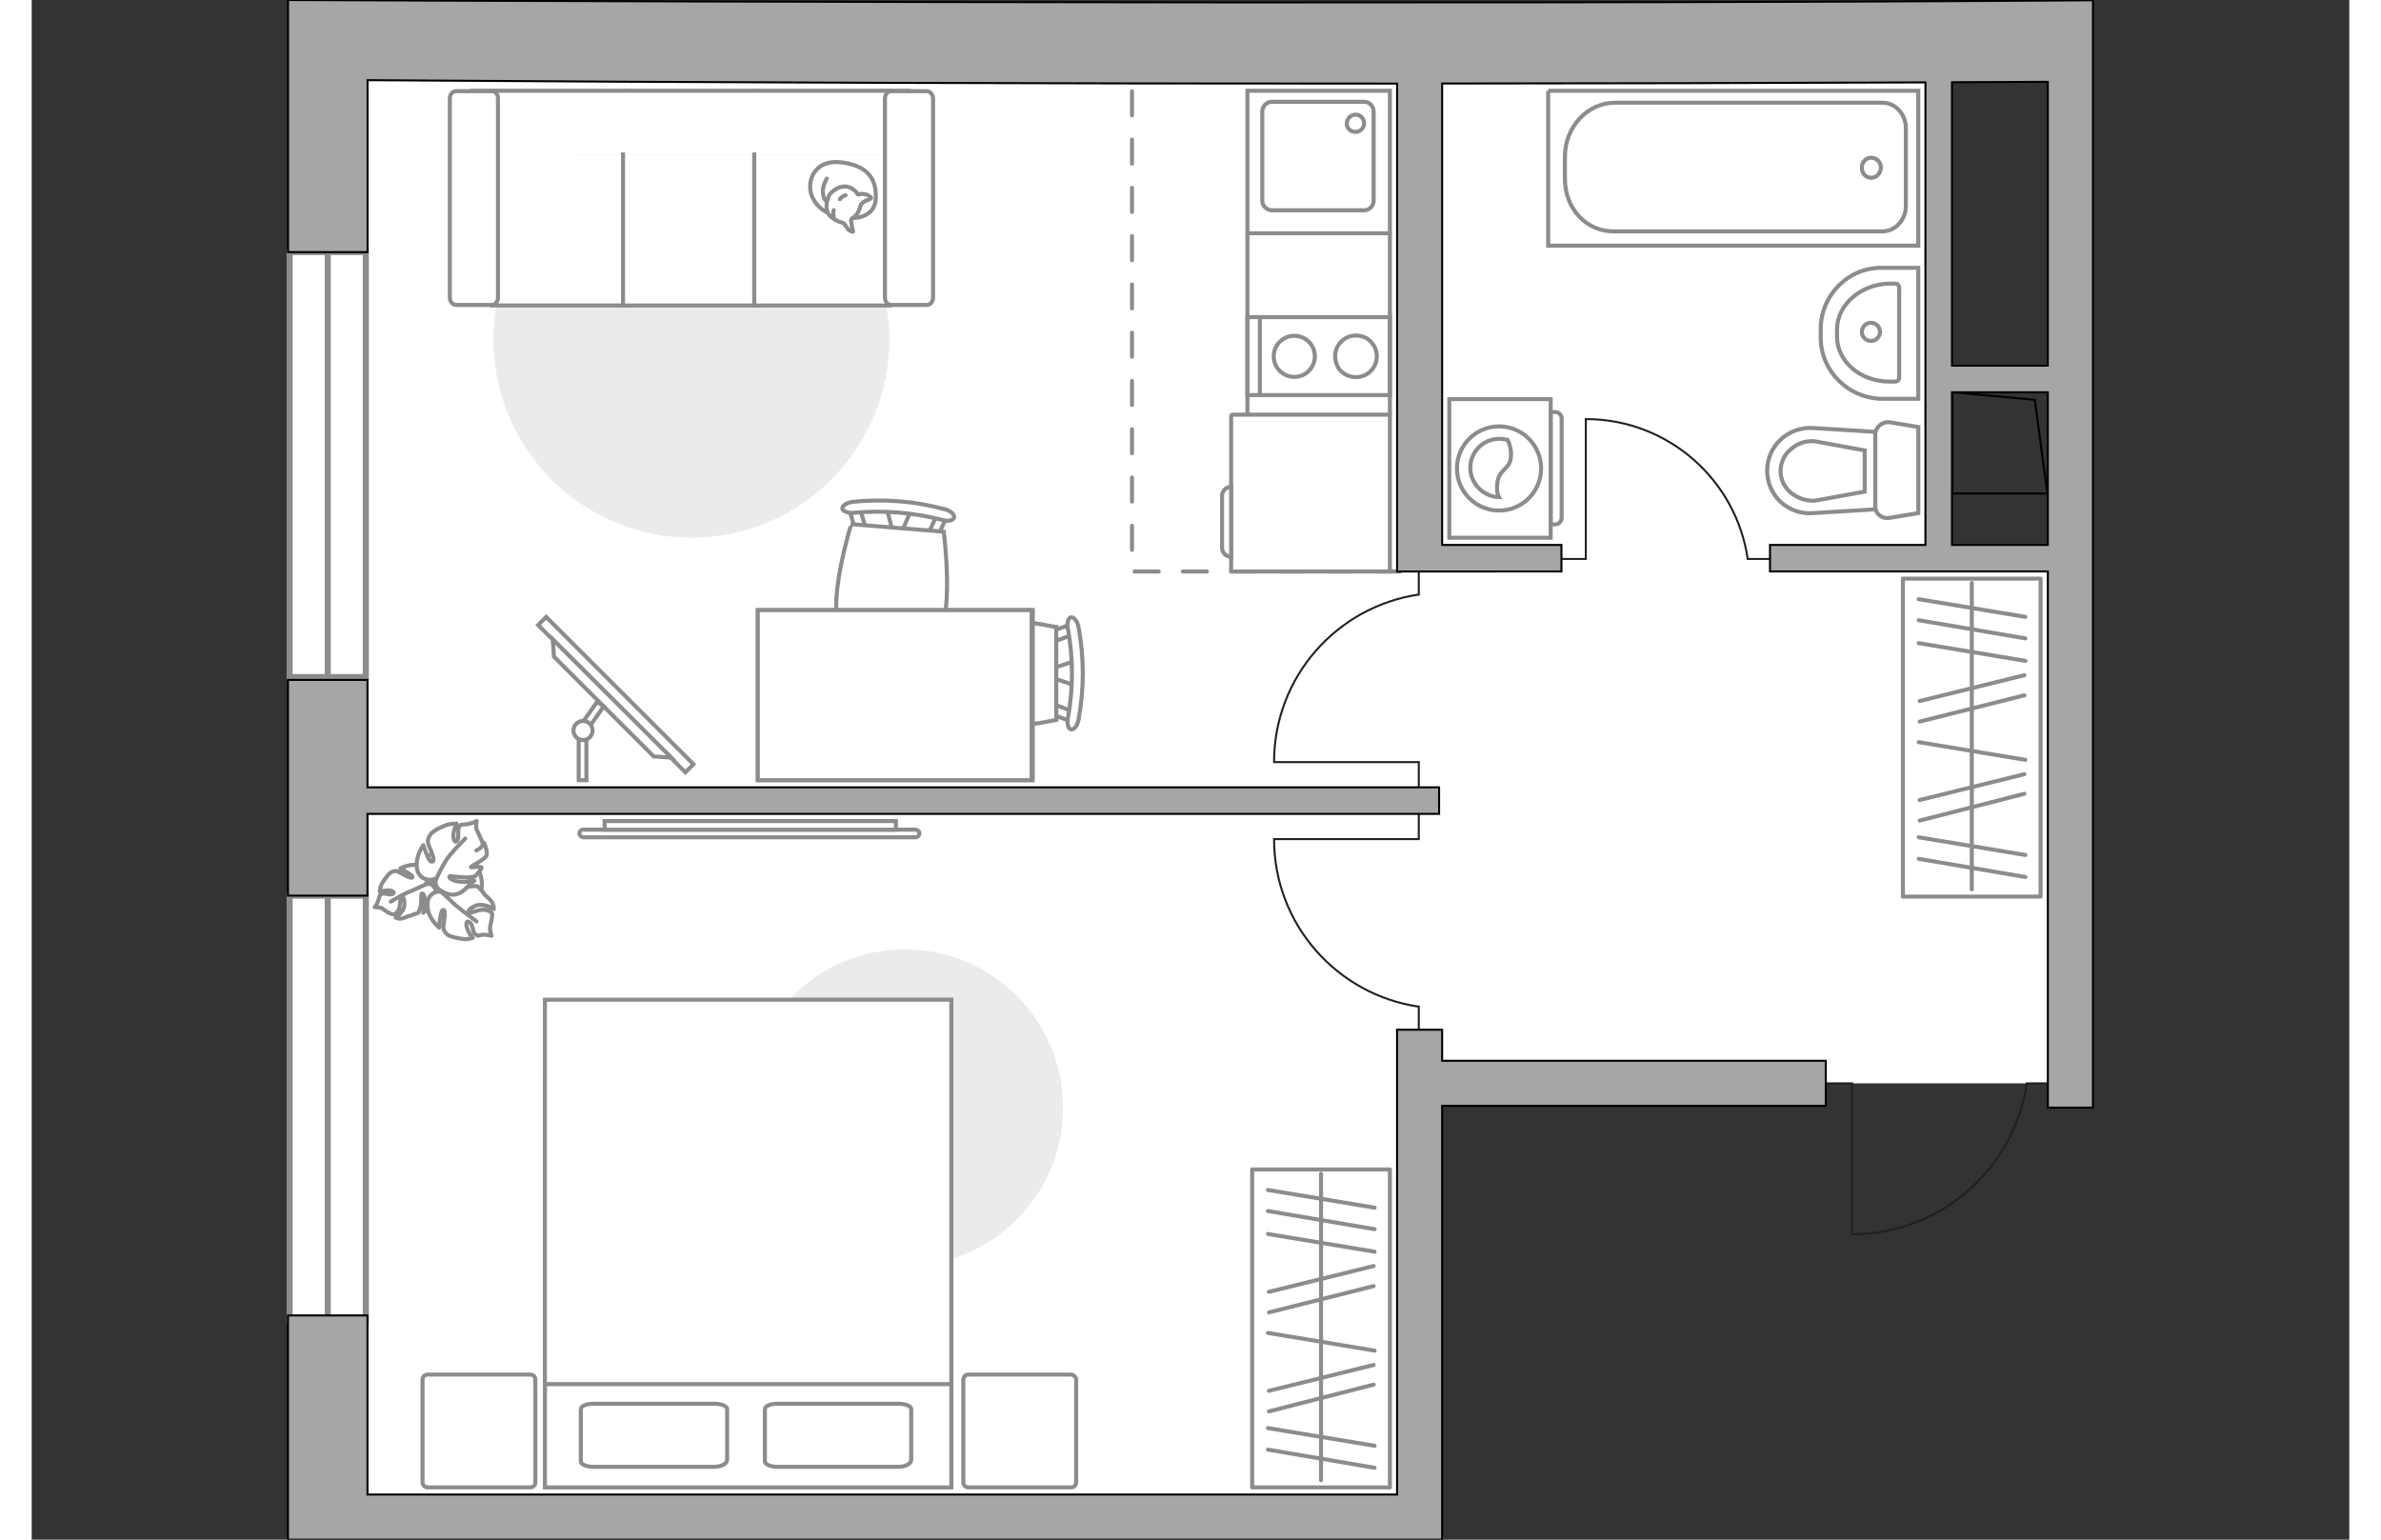
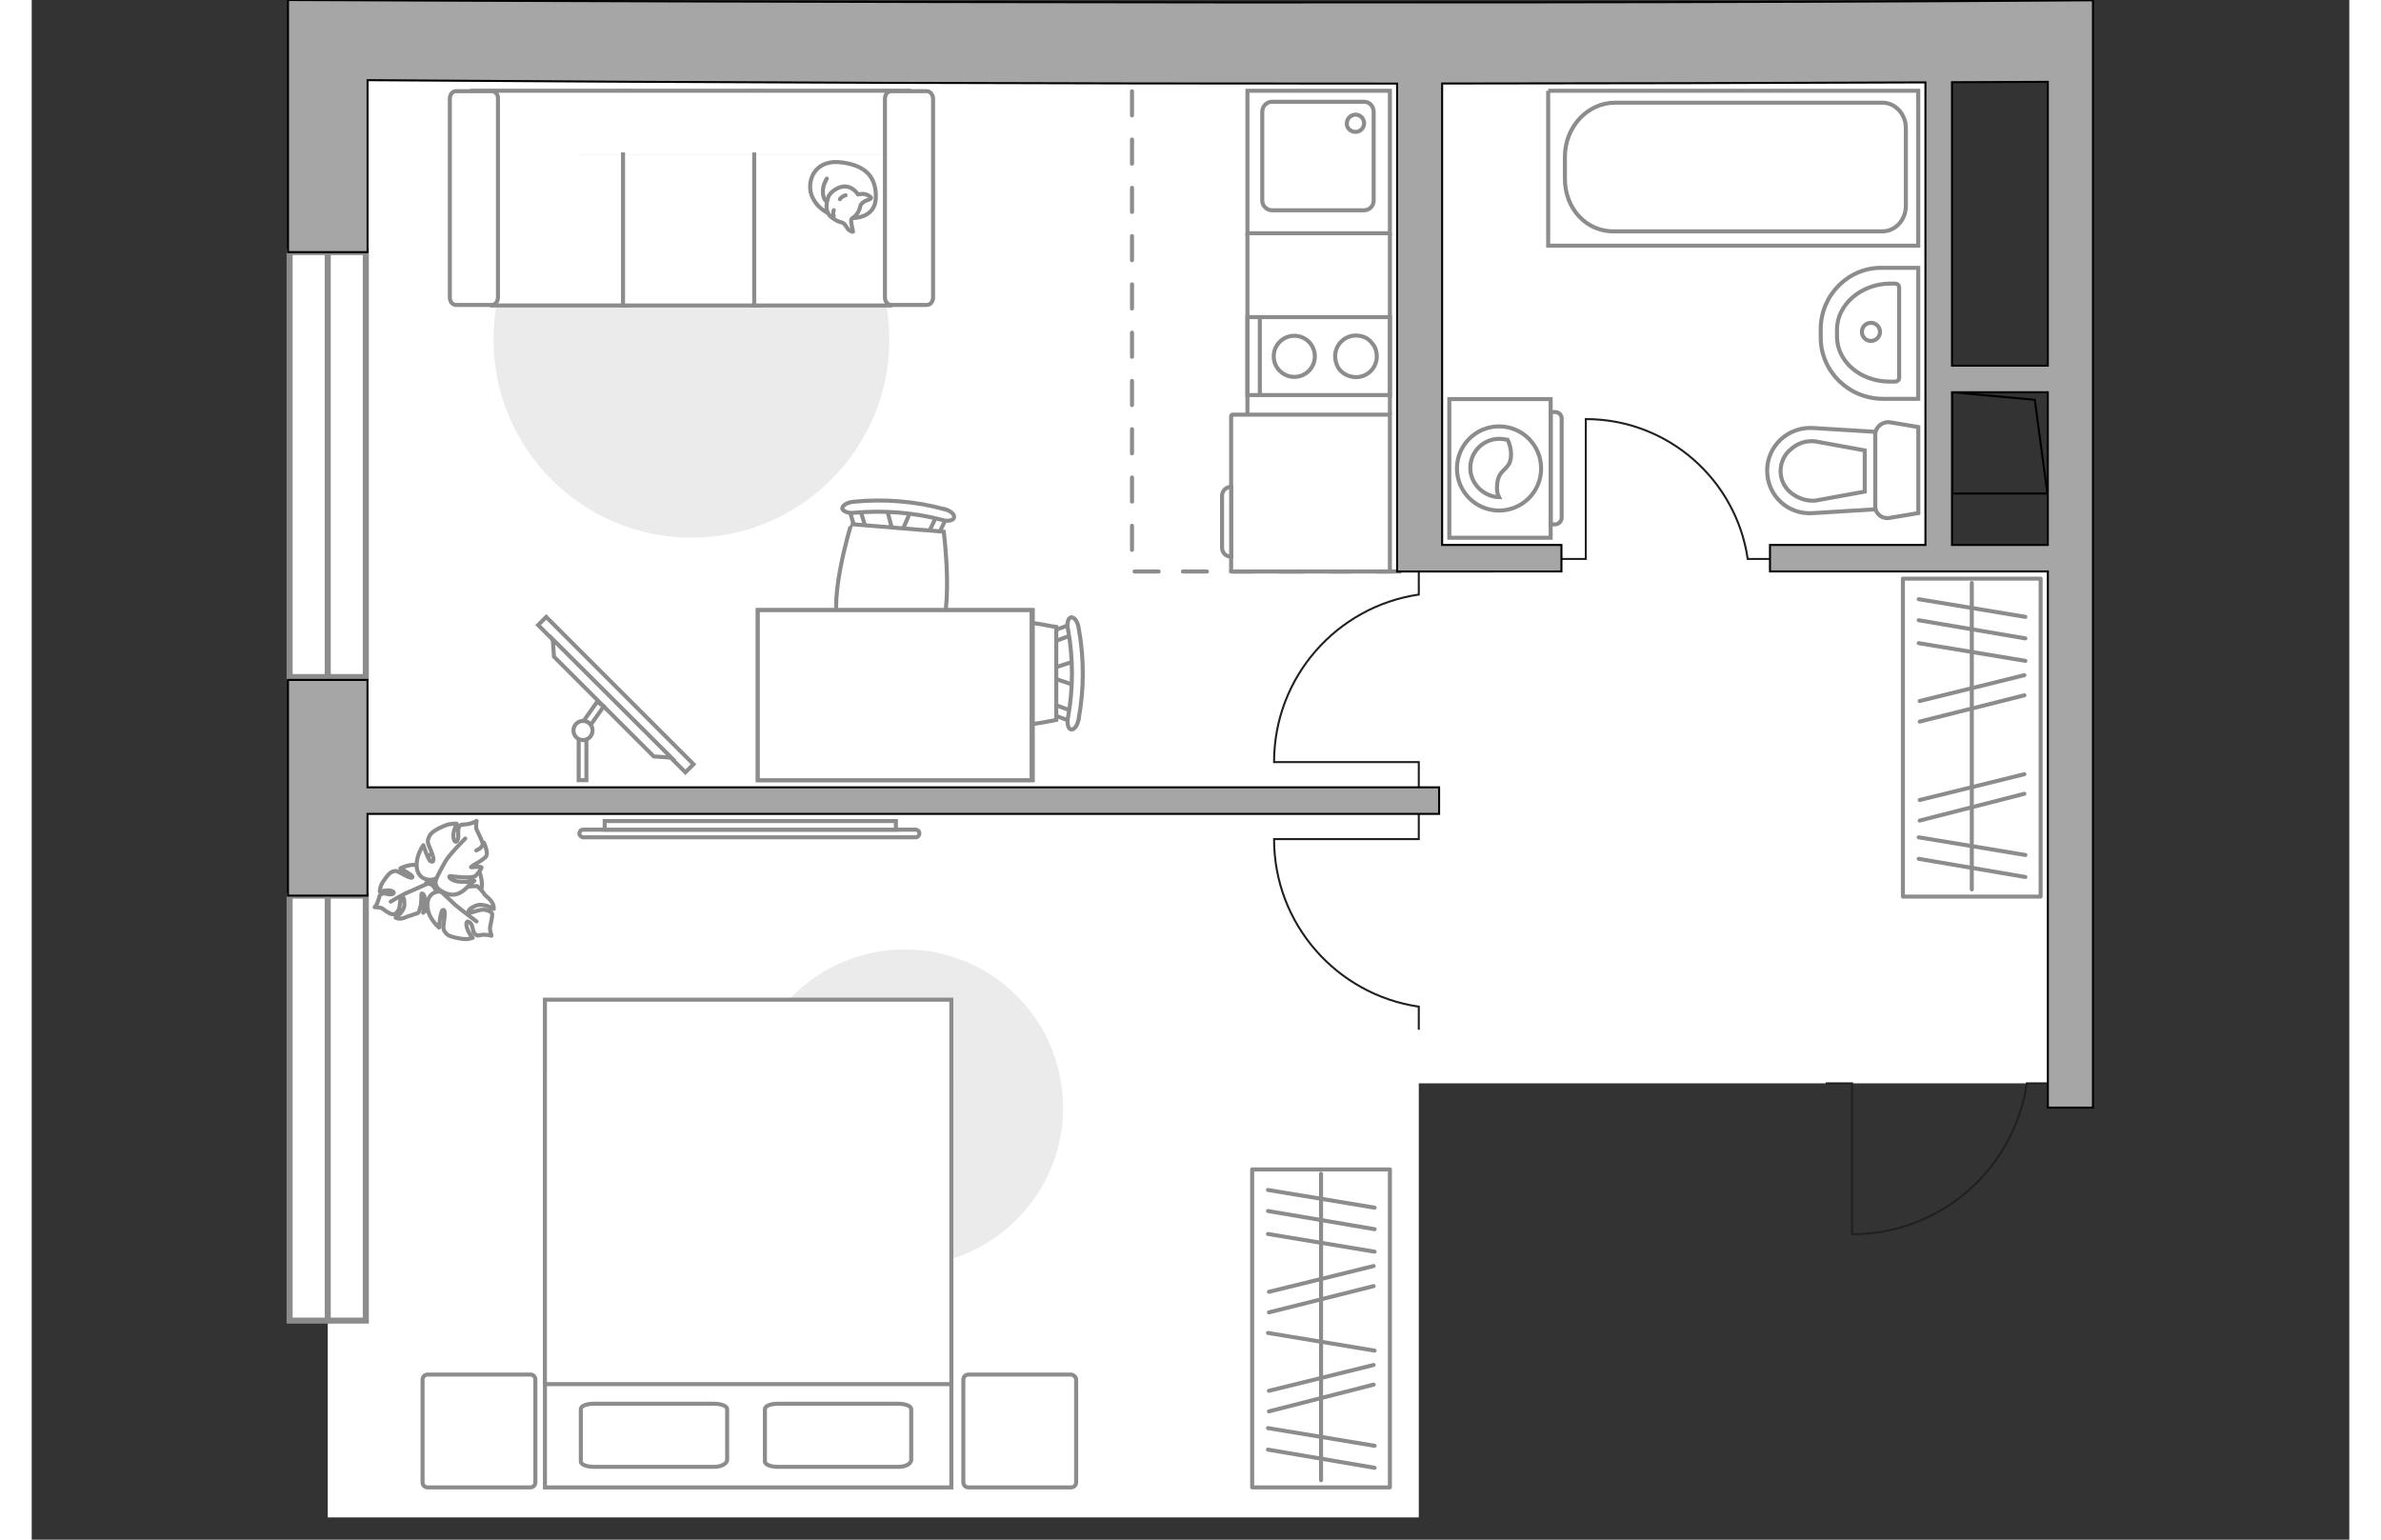
<svg xmlns="http://www.w3.org/2000/svg" version="1.1" id="Слой_1" x="0px" y="0px" viewBox="0 0 575 382" style="enable-background:new 0 0 575 382;" xml:space="preserve" width="883" height="571">
  <rect x="0" y="0" width="575" height="382" fill="#333333" stroke="none" />
  <style type="text/css">
	.st0{fill:#FFFFFF;}
	.st1{fill:#FFFFFF;stroke:#8C8C8C;stroke-width:1.5;stroke-linecap:round;stroke-miterlimit:10;}
	.st2{fill:none;stroke:#8C8C8C;stroke-width:1.5;stroke-linecap:round;stroke-miterlimit:10;}
	.st3{fill:none;stroke:#000000;stroke-width:0.5;stroke-miterlimit:10;}
	.st4{fill:none;stroke:#231F20;stroke-width:0.5;stroke-miterlimit:10;}
	.st5{fill:none;stroke:#8C8C8C;stroke-linecap:round;stroke-miterlimit:10;stroke-dasharray:5.989,5.989;}
	.st6{fill:#A6A6A6;stroke:#000000;stroke-width:0.5;stroke-miterlimit:10;}
	.st7{fill:none;stroke:#8C8C8C;stroke-miterlimit:10;}
	.st8{fill:#FFFFFF;stroke:#8C8C8C;stroke-miterlimit:10;}
	.st9{fill:#EBEBEB;}
	.st10{fill:#FFFFFF;stroke:#8C8C8C;stroke-linecap:round;stroke-linejoin:round;stroke-miterlimit:10;}
	.st11{fill:none;stroke:#8C8C8C;stroke-linecap:round;stroke-linejoin:round;stroke-miterlimit:10;}
	.st12{fill:#FFFFFF;fill-opacity:0.1;stroke:#8C8C8C;stroke-miterlimit:10;}
	.st13{fill:#FFFFFF;stroke:#8C8C8C;stroke-width:1;stroke-miterlimit:9.999;}
	.st14{fill:none;stroke:#8C8C8C;stroke-width:1.198;stroke-linecap:round;stroke-linejoin:round;stroke-miterlimit:10;}
	.st15{fill:#A6A6A6;stroke:#000000;stroke-width:0.599;stroke-miterlimit:10;}
</style>
  <g id="bg">
    <polygon class="st0" points="506.7,138.68 473.02,138.68 473.02,9.79 73.45,9.79 73.45,376.48 344.14,376.48 344.14,268.78    506.7,268.78  " />
  </g>
  <g id="windows">
    <g>
      <g>
        <rect x="63.99" y="62.54" class="st1" width="18.91" height="105.44" />
        <line class="st2" x1="73.45" y1="168" x2="73.45" y2="62.54" />
      </g>
      <g>
        <rect x="63.99" y="222.21" class="st1" width="18.91" height="105.44" />
        <line class="st2" x1="73.45" y1="327.65" x2="73.45" y2="222.21" />
      </g>
    </g>
  </g>
  <g id="plan">
    <g>
      <rect x="476.53" y="97.32" class="st3" width="23.67" height="25.13" />
      <polyline class="st3" points="476.42,97.32 496.97,99.19 500.09,122.44   " />
    </g>
    <path class="st4" d="M445.1,268.78h6.54v37.45c22.02,0,40.25-16.26,43.35-37.45h5.96" />
    <path class="st4" d="M379.52,138.68h6.06v-34.7c20.41,0,37.3,15.07,40.17,34.7h5.52" />
    <path class="st4" d="M344.14,195.36v-6.28h-35.91c0-21.12,15.6-38.59,35.91-41.57v-5.72" />
    <path class="st4" d="M344.14,201.91v6.28h-35.91c0,21.12,15.6,38.59,35.91,41.57v5.72" />
    <polyline class="st5" points="339.5,141.79 272.99,141.79 272.99,9.79  " />
    <g>
-       <polygon class="st6" points="349.93,382 349.93,274.36 427.63,274.36 427.63,274.36 438.82,274.36 438.82,274.36 445.11,274.36     445.11,263.18 349.93,263.18 349.93,255.48 338.75,255.48 338.75,370.81 83.31,370.81 83.31,326.36 63.58,326.36 63.58,382   " />
      <polygon class="st6" points="83.31,195.34 83.31,168.69 63.58,168.69 63.58,222.21 83.31,222.21 83.31,201.93 349.18,201.93     349.18,195.34   " />
      <path class="st6" d="M500.21,141.78v133.03h11.19V0.07C343.01,1.32,63.59,0,63.59,0v62.55h19.74V19.89    c84.73,0.6,170.07,0.87,255.43,0.85v121.05l40.77-0.01v-6.58h-29.6V20.72c40-0.02,79.98-0.11,119.91-0.28V135.2h-38.57v6.58    H500.21z M500.2,20.3v70.43h-23.77V20.4C484.35,20.37,492.28,20.33,500.2,20.3z M500.2,135.21h-23.77V97.32h23.77V135.21z" />
    </g>
    <g>
      <g>
        <rect x="301.62" y="78.68" class="st7" width="35.35" height="19.34" />
      </g>
      <line class="st7" x1="304.7" y1="98.02" x2="304.7" y2="78.56" />
      <circle class="st7" cx="313.25" cy="88.41" r="5.1" />
      <path class="st7" d="M330.93,83.78c-4.63-2.13-9.14,2.37-7,7c0.47,1.06,1.3,1.78,2.25,2.25c4.63,2.13,9.14-2.37,7-7    C332.58,85.08,331.87,84.25,330.93,83.78z" />
    </g>
    <g>
      <g>
        <rect x="301.62" y="22.52" class="st7" width="35.35" height="35.35" />
      </g>
      <path class="st7" d="M305.3,27.74V49.8c0,1.3,1.18,2.37,2.37,2.37h22.9c1.3,0,2.37-1.07,2.37-2.37V27.74    c0-1.42-1.07-2.49-2.37-2.49h-22.9C306.48,25.25,305.3,26.31,305.3,27.74z" />
      <path class="st7" d="M326.29,30.58c0-1.19,1.07-2.14,2.14-2.14c1.19,0,2.14,0.95,2.14,2.14c0,1.19-0.95,2.14-2.14,2.14    C327.13,32.72,326.18,31.65,326.29,30.58z" />
    </g>
    <g>
      <polyline class="st7" points="376.24,22.52 376.24,60.95 468.06,60.95 468.06,22.52 376.24,22.52   " />
      <path class="st7" d="M392.85,57.4h66.32c3.2,0,5.81-2.85,5.81-6.29V31.77c0-3.44-2.61-6.29-5.81-6.29h-66.32    c-6.88,0-12.46,6.05-12.46,13.41v5.22C380.27,51.7,385.73,57.63,392.85,57.4z" />
-       <path class="st7" d="M458.81,41.62c0-1.42-1.18-2.49-2.37-2.49c-1.42,0-2.37,1.07-2.37,2.49c0,1.42,0.95,2.49,2.37,2.49    C457.62,44.11,458.69,43.04,458.81,41.62z" />
    </g>
    <g>
      <path id="Vector_134_1_" class="st8" d="M459.28,66.45h8.78v32.5h-8.78c-8.42,0-15.42-6.77-15.42-15.19v-2.37    C443.98,73.09,450.86,66.21,459.28,66.45z" />
      <path id="Vector_133_1_" class="st8" d="M460.95,70.36h1.3c0.71,0,1.07,0.48,1.07,0.95v22.42c0,0.59-0.48,0.95-1.07,0.95h-1.3    c-7.24,0-13.05-4.98-13.05-11.15v-1.78C447.9,75.58,453.83,70.48,460.95,70.36z" />
      <circle class="st8" cx="456.32" cy="82.34" r="2.25" />
    </g>
    <g>
      <path id="wc_1_" class="st8" d="M442.56,109.39" />
      <g id="Group_26_1_">
        <path id="Vector_130_1_" class="st8" d="M460.95,104.76l7.12,1.19v21.35l-7.12,1.19c-1.78,0.35-3.56-0.95-3.56-2.85v-18.03     C457.5,105.95,459.17,104.53,460.95,104.76z" />
        <path id="Vector_131_1_" class="st8" d="M441.96,106.19l15.42,0.95v19.22l-15.42,0.95c-6.29,0.47-11.39-4.39-11.39-10.56     C430.57,110.7,435.68,105.83,441.96,106.19z" />
        <path id="Vector_132_1_" class="st8" d="M454.78,111.75l-12.34-2.25c-2.25-0.23-4.39,0.48-6.05,2.02     c-1.66,1.31-2.49,3.44-2.49,5.34c0,2.02,0.83,3.92,2.49,5.34c1.78,1.43,3.8,2.14,6.05,2.02l12.34-2.25V111.75z" />
      </g>
    </g>
  </g>
  <g id="furniture">
    <line class="st7" x1="336.97" y1="102.88" x2="336.97" y2="57.87" />
    <line class="st7" x1="301.62" y1="102.88" x2="301.62" y2="57.87" />
    <path id="Vector_2_" class="st9" d="M163.68,35.18c27.04,0,49.11,22.07,49.11,49.11s-22.07,49.11-49.11,49.11   s-49.11-22.06-49.11-49.11C114.57,57,136.4,35.17,163.68,35.18z" />
    <g>
      <path id="Vector_8_1_" class="st8" d="M297.58,141.44v-38.2c0-0.12,0.12-0.36,0.36-0.36h39.03v38.91h-39.03    C297.71,141.67,297.59,141.43,297.58,141.44z" />
      <path id="Vector_9_1_" class="st8" d="M297.58,120.79v17.32c-1.3,0-2.25-0.95-2.25-2.25v-12.58    C295.21,121.86,296.28,120.79,297.58,120.79z" />
    </g>
    <path id="Vector_1_" class="st9" d="M216.61,314.1c-21.83,0-39.27-17.56-39.27-39.27s17.56-39.27,39.27-39.27   s39.27,17.56,39.27,39.27C255.99,296.3,238.32,314.09,216.61,314.1z" />
    <g>
      <rect x="464.25" y="143.56" class="st10" width="34.17" height="78.89" />
-       <line class="st11" x1="468.17" y1="184.13" x2="494.63" y2="188.52" />
      <line class="st11" x1="468.17" y1="213.08" x2="494.63" y2="217.59" />
      <line class="st11" x1="468.17" y1="207.74" x2="494.63" y2="212.13" />
      <line class="st11" x1="468.17" y1="159.57" x2="494.63" y2="163.96" />
      <line class="st11" x1="468.17" y1="153.88" x2="494.63" y2="158.39" />
      <line class="st11" x1="468.17" y1="148.66" x2="494.63" y2="153.05" />
      <line class="st11" x1="468.41" y1="179.03" x2="494.39" y2="172.51" />
      <line class="st11" x1="468.41" y1="173.93" x2="494.39" y2="167.52" />
      <line class="st11" x1="468.41" y1="203.59" x2="494.39" y2="196.94" />
      <line class="st11" x1="468.41" y1="198.49" x2="494.39" y2="192.08" />
      <line class="st11" x1="481.34" y1="144.63" x2="481.34" y2="220.67" />
    </g>
    <g>
      <rect x="302.8" y="290.14" class="st10" width="34.17" height="78.89" />
      <line class="st11" x1="306.72" y1="330.71" x2="333.18" y2="335.1" />
      <line class="st11" x1="306.72" y1="359.66" x2="333.18" y2="364.17" />
      <line class="st11" x1="306.72" y1="354.32" x2="333.18" y2="358.71" />
      <line class="st11" x1="306.72" y1="306.16" x2="333.18" y2="310.55" />
      <line class="st11" x1="306.72" y1="300.46" x2="333.18" y2="304.97" />
      <line class="st11" x1="306.72" y1="295.24" x2="333.18" y2="299.63" />
      <line class="st11" x1="306.96" y1="325.61" x2="332.94" y2="319.09" />
      <line class="st11" x1="306.96" y1="320.51" x2="332.94" y2="314.11" />
      <line class="st11" x1="306.96" y1="350.17" x2="332.94" y2="343.53" />
      <line class="st11" x1="306.96" y1="345.07" x2="332.94" y2="338.66" />
      <line class="st11" x1="319.89" y1="291.21" x2="319.89" y2="367.25" />
    </g>
    <g>
      <path class="st8" d="M219.28,205.84c0.48,0,0.95,0.36,0.95,0.95c0,0.48-0.36,0.95-0.95,0.95h-82.45c-0.48,0-0.95-0.48-0.95-0.95    c0-0.48,0.36-0.95,0.95-0.95H219.28z" />
      <rect x="142.16" y="203.71" class="st8" width="72.25" height="2.14" />
    </g>
    <g>
      <g>
        <path class="st8" d="M376.86,99.02v34.4h-25.15v-34.4H376.86z" />
        <path class="st12" d="M379.59,103.89v24.56c0,0.83-0.71,1.66-1.66,1.66h-1.07v-27.88h1.07     C378.87,102.23,379.59,102.94,379.59,103.89z" />
      </g>
      <g>
        <circle class="st8" cx="364.05" cy="116.23" r="10.44" />
        <path class="st8" d="M367.01,113.26c-0.24,3.56-3.2,2.85-3.44,7.12c-0.12,1.43,0.11,2.26,0.47,2.97     c-3.8-0.12-7.12-3.33-7.12-7.24c0-4.04,3.21-7.24,7.24-7.24c0.6,0,1.19,0.12,2.02,0.24C366.66,110.06,367.13,111.6,367.01,113.26     z" />
      </g>
    </g>
    <g>
      <path id="Vector_54_1_" class="st8" d="M114.26,75.79V22.62H148v53.17H114.26L114.26,75.79z" />
      <path id="Vector_55_1_" class="st8" d="M146.71,22.62h33.74v53.17h-33.74V22.62z" />
      <path id="Vector_56_1_" class="st8" d="M179.26,22.62H213v53.17h-33.74V22.62z" />
      <path id="Vector_57_1_" class="st8" d="M112.52,37.82l-3.14-15.3h108.28v15.3C217.66,37.82,112.53,37.82,112.52,37.82z" />
      <path id="Vector_58_1_" class="st8" d="M115.68,24.47v49.35c0,0.97-0.65,1.84-1.52,1.84h-8.9c-0.76,0-1.52-0.76-1.52-1.84V24.46    c0-0.97,0.65-1.84,1.52-1.84h8.9C115.02,22.62,115.78,23.49,115.68,24.47z" />
      <path id="Vector_59_1_" class="st8" d="M223.63,24.47v49.35c0,0.97-0.65,1.84-1.52,1.84h-8.9c-0.76,0-1.52-0.76-1.52-1.84V24.46    c0-0.97,0.65-1.84,1.52-1.84h8.9C222.87,22.62,223.63,23.49,223.63,24.47z" />
      <g>
        <path class="st10" d="M203.56,54.1c0,0,5.65,0.21,5.86-4.89c0.23-5.21-2.49-8.14-8.35-8.9c-5.97-0.87-8.57,3.37-7.81,7.38     C194.23,51.49,198.03,54.2,203.56,54.1z" />
        <path class="st10" d="M205.73,50.73c0,0,0.55-0.75,1.63-1.08s0.87-0.65,0.87-0.65s-0.97-1.08-2.49-0.87     c-0.76,0.11-0.76,0.11-0.76,0.11s-0.97-1.75-2.93-1.96c-1.96-0.21-4.13,1.52-4.45,2.72c-0.44,1.2-0.65,3.05,0.11,4.13     c0.65,0.98,2.28,1.85,3.25,2.06c0.98,0.22,1.19,1.62,2.06,2.06c0.76,0.42,0.76,0.21,0.76,0.21s-0.65-2.6-0.44-3.04     C203.68,53.76,204.86,54.09,205.73,50.73z" />
        <path class="st10" d="M200.52,49.42c0,0,0.33-0.65,1.41-0.97" />
        <path class="st10" d="M199,52.14c0,0-0.32,0.76,0,1.52" />
        <path class="st11" d="M197.27,49.97c0,0-0.86-0.22-0.97-2.28c-0.11-1.74,0.97-3.37,0.97-3.37" />
      </g>
    </g>
    <g>
      <path id="Vector_60_2_" class="st8" d="M95.12,221.51c1.27,4.43,5.71,7.26,10.27,6c4.43-1.27,7.26-5.71,6-10.27    c-1.16-4.41-5.71-7.26-10.27-6C96.5,212.12,93.88,216.84,95.12,221.51z" />
      <path class="st10" d="M97.77,219.23c0,0,1.39-0.35,2.22,1.12c0.72,1.45,1.04,3.06-0.91,4.53c-1.94,1.47-1.96,1.59-1.96,1.59    s0.66-2.42,0.4-3.67s-0.65-1.08-0.77-1.1c-0.14,0.1,0.04,2.54-0.38,3.55c-0.32,1.16-0.46,1.25-0.46,1.25s-1.91,0.63-2.05,0.72    c-0.36-0.06-1.32,0.62-2.29,0.69c-0.73,0.1-1.28-0.23-1.28-0.23s2.31-1.53,2.17-3.48c-0.02-1.93-0.53-1.78-0.83-1.47    c-0.29,0.31-0.15,2.25-0.66,3.13s-1.04,1.14-1.72,0.9c-0.58-0.1-1.86-1.04-2.29-1.36c-0.42-0.32-1.87-0.33-1.87-0.33    s0.57-0.5,0.91-1.77c0.42-1.01,0.06-1.07,0.87-1.53c0.66-0.37,1.95,0.46,2.76,0c0.69-0.48-0.44-0.92-1.41-0.85    c-0.97,0.06-1.85,0.27-1.85,0.27s-0.03-1.21,0.78-2.4c0.81-1.18,1.61-2.36,2.49-2.57c0.76-0.23,0.88-0.21,2.41,0.66    c1.53,0.87,2.45,1.15,2.41,0.66c-0.03-0.49-3-2.09-3-2.09s2.53-1.36,4.83-0.72C98.84,216.02,98.69,218.27,97.77,219.23z" />
      <path class="st11" d="M89.07,223.69c0,0,3.23-1.96,5.03-2.61c1.03-0.42,3.01-1.4,3.91-1.72c1.07-0.53,2.53-0.64,3.83-0.53" />
      <path class="st10" d="M101.75,221.33c0,0-0.99-1.26,0.26-2.85c1.22-1.48,2.84-2.4,5.28-1.25c2.46,1.15,2.55,1.29,2.55,1.29    s-2.82,0.36-4.2,1.32c-1.22,0.75-0.85,1.41-0.85,1.41c0.11,0.02,2.62-1.22,4.08-1.33c1.34-0.12,1.7-0.06,1.7-0.06    s1.55,1.47,1.7,1.98c0.19,0.29,1.37,1.09,1.93,2.03c0.49,0.68,0.44,1.64,0.44,1.64s-2.72-1.68-4.7-0.7    c-2.1,0.96-1.59,1.53-1.13,1.61c0.36,0.07,2.45-0.89,3.62-0.69c1.16,0.2,1.81,0.67,1.84,1.16s-0.43,2.46-0.55,3.16    c-0.11,0.7,0.36,2.11,0.36,2.11s-0.79-0.26-2.12-0.25c-1.34,0.13-1.17,0.52-2-0.23c-0.73-0.6-0.32-2.33-1.42-2.89    c-0.85-0.64-0.86,0.81-0.34,1.98c0.42,1.03,1.23,1.9,1.23,1.9s-1.17,0.52-2.81,0.24s-3.28-0.58-3.86-1.4    c-0.58-0.82-0.82-0.87-0.45-2.97c0.34-2,0.18-3.11-0.37-2.72c-0.56,0.4-0.88,4.31-0.88,4.31s-2.52-2.13-2.79-4.7    C97.68,221.95,100.29,220.85,101.75,221.33z" />
      <path class="st11" d="M110.37,228.62c0,0-3.52-2.65-5.2-4.03c-0.93-0.88-2.79-2.65-3.62-3.4c-1.02-1.02-1.99-2.39-2.35-3.78" />
      <g>
        <path class="st10" d="M110.31,211c1.17-0.52,1.78-1.26,1.53-1.9c-0.13-0.63-1.13-2.49-1.38-3.13c-0.39-0.54-0.08-2.3-0.08-2.3     s-0.83,0.58-2.31,0.81c-1.36,0.23-1.54-0.16-2.05,0.72c-0.51,0.86,0.16,2.55-0.47,3.4s-1.1-0.68-0.87-1.96     c0.23-1.3,0.76-2.28,0.76-2.28s-1.54-0.14-3.11,0.55c-1.67,0.68-3.28,1.6-3.7,2.61s-0.59,1.22,0.28,3.18s1.1,3.33,0.19,3.05     c-0.7-0.12-1.93-4.07-1.93-4.07s-2.05,2.77-1.6,5.74c0.46,2.97,3.42,3.26,4.75,2.52c0,0-0.69,1.81,1.04,2.95     c1.84,1.17,3.67,1.73,5.91-0.05c2.16-2.03,2.3-2.12,2.3-2.12s-3.18,0.29-4.66-0.21c-1.58-0.64-1.38-1.09-1.13-1.16     c0.12,0.02,3.06,0.41,4.64,0.33c1.58-0.09,1.76-0.42,1.76-0.42s1.5-1.67,1.44-2.04c-0.4-0.42-2.78,0.12-2.63-0.09     c0.06-0.34,3.58-1.9,3.88-2.93c0.3-1.02-0.66-3.12-0.66-3.12" />
        <path class="st11" d="M107.58,208.04c0,0-3.94,3.89-4.98,5.75c-0.69,1.2-1.73,3.06-2.37,4.64" />
      </g>
    </g>
    <g>
      <g>
        <path id="Vector_98_2_" class="st8" d="M127.34,268.08h100.83v100.96H127.34V268.08L127.34,268.08z" />
        <path id="Vector_99_2_" class="st8" d="M228.17,248.03H127.33v95.38h88.86h11.98V330.6V248.03L228.17,248.03z" />
        <path id="Vector_100_2_" class="st11" d="M169.34,363.93h-29.9c-1.78,0-3.2-0.59-3.2-1.3v-13.05c0-0.71,1.3-1.3,3.2-1.3h29.9     c1.78,0,3.2,0.59,3.2,1.3v12.69C172.42,363.22,170.99,363.93,169.34,363.93z" />
        <path id="Vector_101_2_" class="st11" d="M215.01,363.93h-29.9c-1.78,0-3.2-0.59-3.2-1.3v-13.05c0-0.71,1.3-1.3,3.2-1.3h29.9     c1.78,0,3.2,0.59,3.2,1.3v12.69C218.09,363.22,216.79,363.93,215.01,363.93z" />
      </g>
      <path id="Vector_5_4_" class="st10" d="M259.13,342.34v25.39c0,0.71-0.47,1.3-1.3,1.3h-25.39c-0.71,0-1.3-0.47-1.3-1.3v-25.39    c0-0.71,0.47-1.3,1.3-1.3h25.39C258.43,341.04,259.14,341.63,259.13,342.34z" />
      <path id="Vector_5_3_" class="st10" d="M124.96,342.34v25.39c0,0.71-0.47,1.3-1.3,1.3H98.27c-0.71,0-1.3-0.47-1.3-1.3v-25.39    c0-0.71,0.47-1.3,1.3-1.3h25.51C124.49,341.04,124.96,341.63,124.96,342.34z" />
    </g>
    <g>
      <g id="Group_2_00000004547399251769045610000017074478292782055587_">
        <g id="Group_3_00000145029262114026207930000002777578447453518777_">
          <path id="Vector_10_00000181051872476967473240000006983364833817402548_" class="st8" d="M258.89,170.06l-6.49-2.16v-1.78      l6.49-2.16V170.06z" />
        </g>
        <g id="Group_4_00000072251130276337923680000008801528174542321336_">
          <path id="Vector_11_00000163055258354393154930000010904115145982578822_" class="st8" d="M252.77,175.8      c0.19-0.75,0.66-1.13,1.13-0.94l5.27,1.97c0.38,0.1,0.66,0.76,0.57,1.51c-0.19,0.75-0.66,1.13-1.13,0.94l-5.27-1.97      c-0.47,0-0.75-0.56-0.75-1.13C252.59,176.09,252.59,175.99,252.77,175.8z" />
        </g>
        <g id="Group_5_00000077303443322010207160000015427553293283405184_">
          <path id="Vector_12_00000067235661411494112220000011236408185227163267_" class="st8" d="M253.15,156.63l5.27-1.97      c0.56-0.19,1.04,0.19,1.13,0.94c0.18,0.66-0.1,1.41-0.57,1.6l-5.26,1.97c-0.56,0.19-1.04-0.19-1.13-0.94c0-0.09,0-0.19,0-0.28      C252.59,157.39,252.97,156.82,253.15,156.63z" />
        </g>
        <path id="Vector_13_00000134966781081870812710000012063610697012271496_" class="st8" d="M254.2,155.6v23.01     c0,0-22.18,4.79-26.97,0c-4.05-4.03-4.05-18.96,0-23.01C232.02,150.81,254.19,155.6,254.2,155.6z" />
        <path id="Vector_14_00000022524878394301975330000011820196400622619012_" class="st8" d="M257.85,153.16     c0.74-0.1,1.59,0.93,1.87,2.44c1.41,7.61,1.41,15.41,0,22.93c-0.27,1.5-1.12,2.63-1.87,2.44c-0.66-0.1-1.03-1.41-0.75-2.92     c1.32-7.23,1.32-14.74,0-21.98C256.73,154.66,257.19,153.25,257.85,153.16z" />
      </g>
      <g id="Group_2_00000062172132829966140700000011559091803895014050_">
        <g id="Group_3_00000036945380621798789380000016175610937046182556_">
          <path id="Vector_10_00000025413171433158493780000015371554104024949400_" class="st8" d="M218.23,126.46l-2.73,6.3l-1.7-0.19      l-1.7-6.57L218.23,126.46z" />
        </g>
        <g id="Group_4_00000015337346885840174040000004723671527206019255_">
          <path id="Vector_11_00000041975030808545224330000005281600902428343434_" class="st8" d="M223.46,133.06      c-0.75-0.19-1.03-0.66-0.84-1.13l2.44-5.08c0.1-0.38,0.86-0.66,1.51-0.47c0.75,0.19,1.12,0.66,0.84,1.13l-2.44,5.08      c-0.09,0.46-0.65,0.74-1.22,0.65C223.65,133.24,223.56,133.24,223.46,133.06z" />
        </g>
        <g id="Group_5_00000016791543685024096360000005739300602283195538_">
          <path id="Vector_12_00000155107350096025454740000005015942898393404301_" class="st8" d="M204.2,130.99l-1.6-5.35      c-0.1-0.56,0.27-0.94,1.03-1.03s1.41,0.18,1.6,0.75l1.6,5.35c0.1,0.56-0.28,0.94-1.03,1.03c-0.09,0-0.19,0-0.28,0      C204.96,131.74,204.48,131.36,204.2,130.99z" />
        </g>
        <path id="Vector_13_00000013172597938530280990000010244592071068537734_" class="st8" d="M203.35,130.05l22.93,1.87     c0,0,2.92,22.55-2.25,26.87c-4.33,3.77-19.17,2.54-22.93-1.87C196.69,151.76,203.26,130.05,203.35,130.05z" />
        <path id="Vector_14_00000087382065390365873430000018045887600495314836_" class="st8" d="M201.1,126.2     c0-0.76,1.12-1.51,2.63-1.7c7.62-0.76,15.41-0.19,22.84,1.87c1.5,0.36,2.53,1.41,2.25,2.06c-0.1,0.66-1.51,1.04-2.92,0.57     c-7.14-1.87-14.56-2.43-21.89-1.78C202.61,127.41,201.29,126.85,201.1,126.2z" />
      </g>
      <g>
        <path id="Vector_35_00000033350341622778259630000008584418792061670558_" class="st8" d="M180.16,193.56v-8.08v-34.11h68.21     v42.19H180.16z" />
        <path class="st8" d="M180.15,151.38v42.19h67.93v-42.19H180.15z" />
      </g>
    </g>
    <g>
      <rect x="143.53" y="146.5" transform="matrix(0.707 -0.707 0.707 0.707 -79.409 152.974)" class="st13" width="2.84" height="51.69" />
      <polygon class="st8" points="129.58,162.93 154.32,187.67 158.68,187.97 129.28,158.64   " />
      <g>
        <path class="st8" d="M136.78,183.61c-0.38,0-0.76-0.08-1.07-0.31v10.27h1.91v-10.04C137.31,183.61,137.02,183.61,136.78,183.61z" />
        <path class="st8" d="M136.94,178.85c0.69,0.09,1.38,0.47,1.76,1l3.21-4.59l-1.61-1.15L136.94,178.85z" />
      </g>
      <circle class="st8" cx="136.78" cy="181.24" r="2.37" />
    </g>
  </g>
  <g id="points_1_">
    <path id="h1_1_" class="st14" d="M413.02,196.94" />
    <path id="k1" class="st14" d="M290.08,75.68" />
    <path id="s1" class="st15" d="M405.4,82.34" />
    <path id="r2" class="st14" d="M115.69,135.21" />
    <path id="r1_1_" class="st14" d="M290.08,255.48" />
  </g>
</svg>